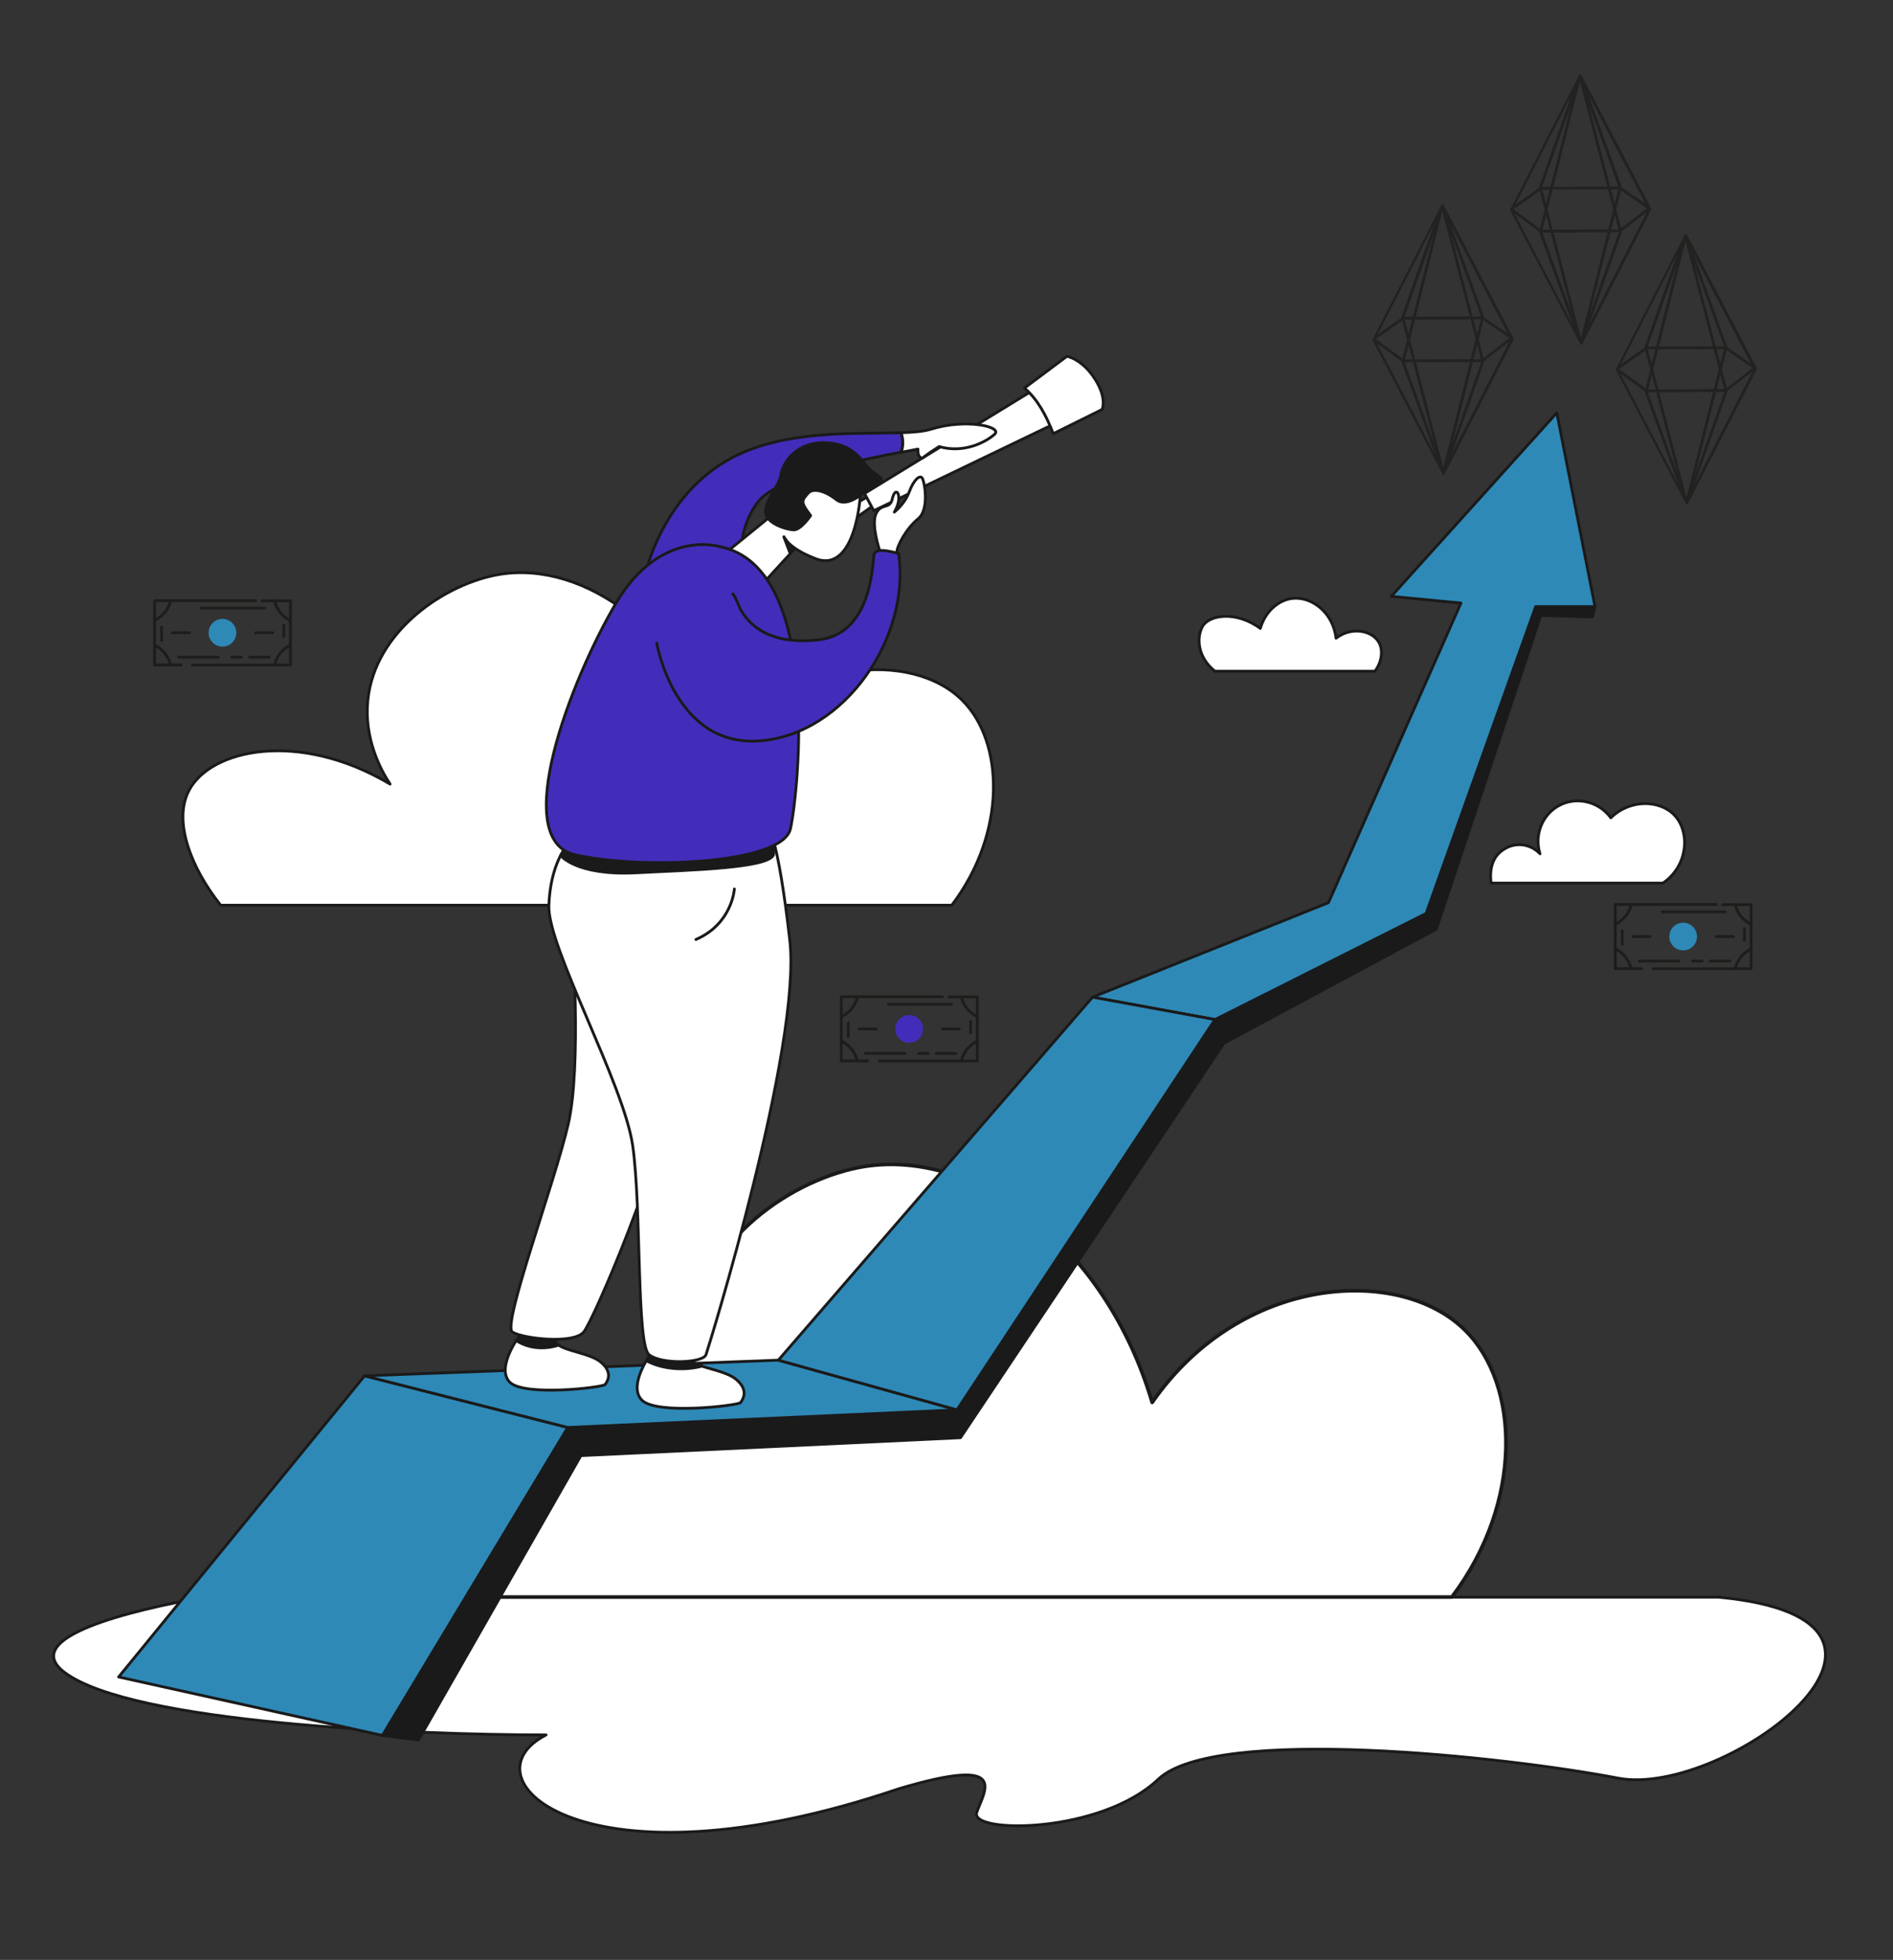
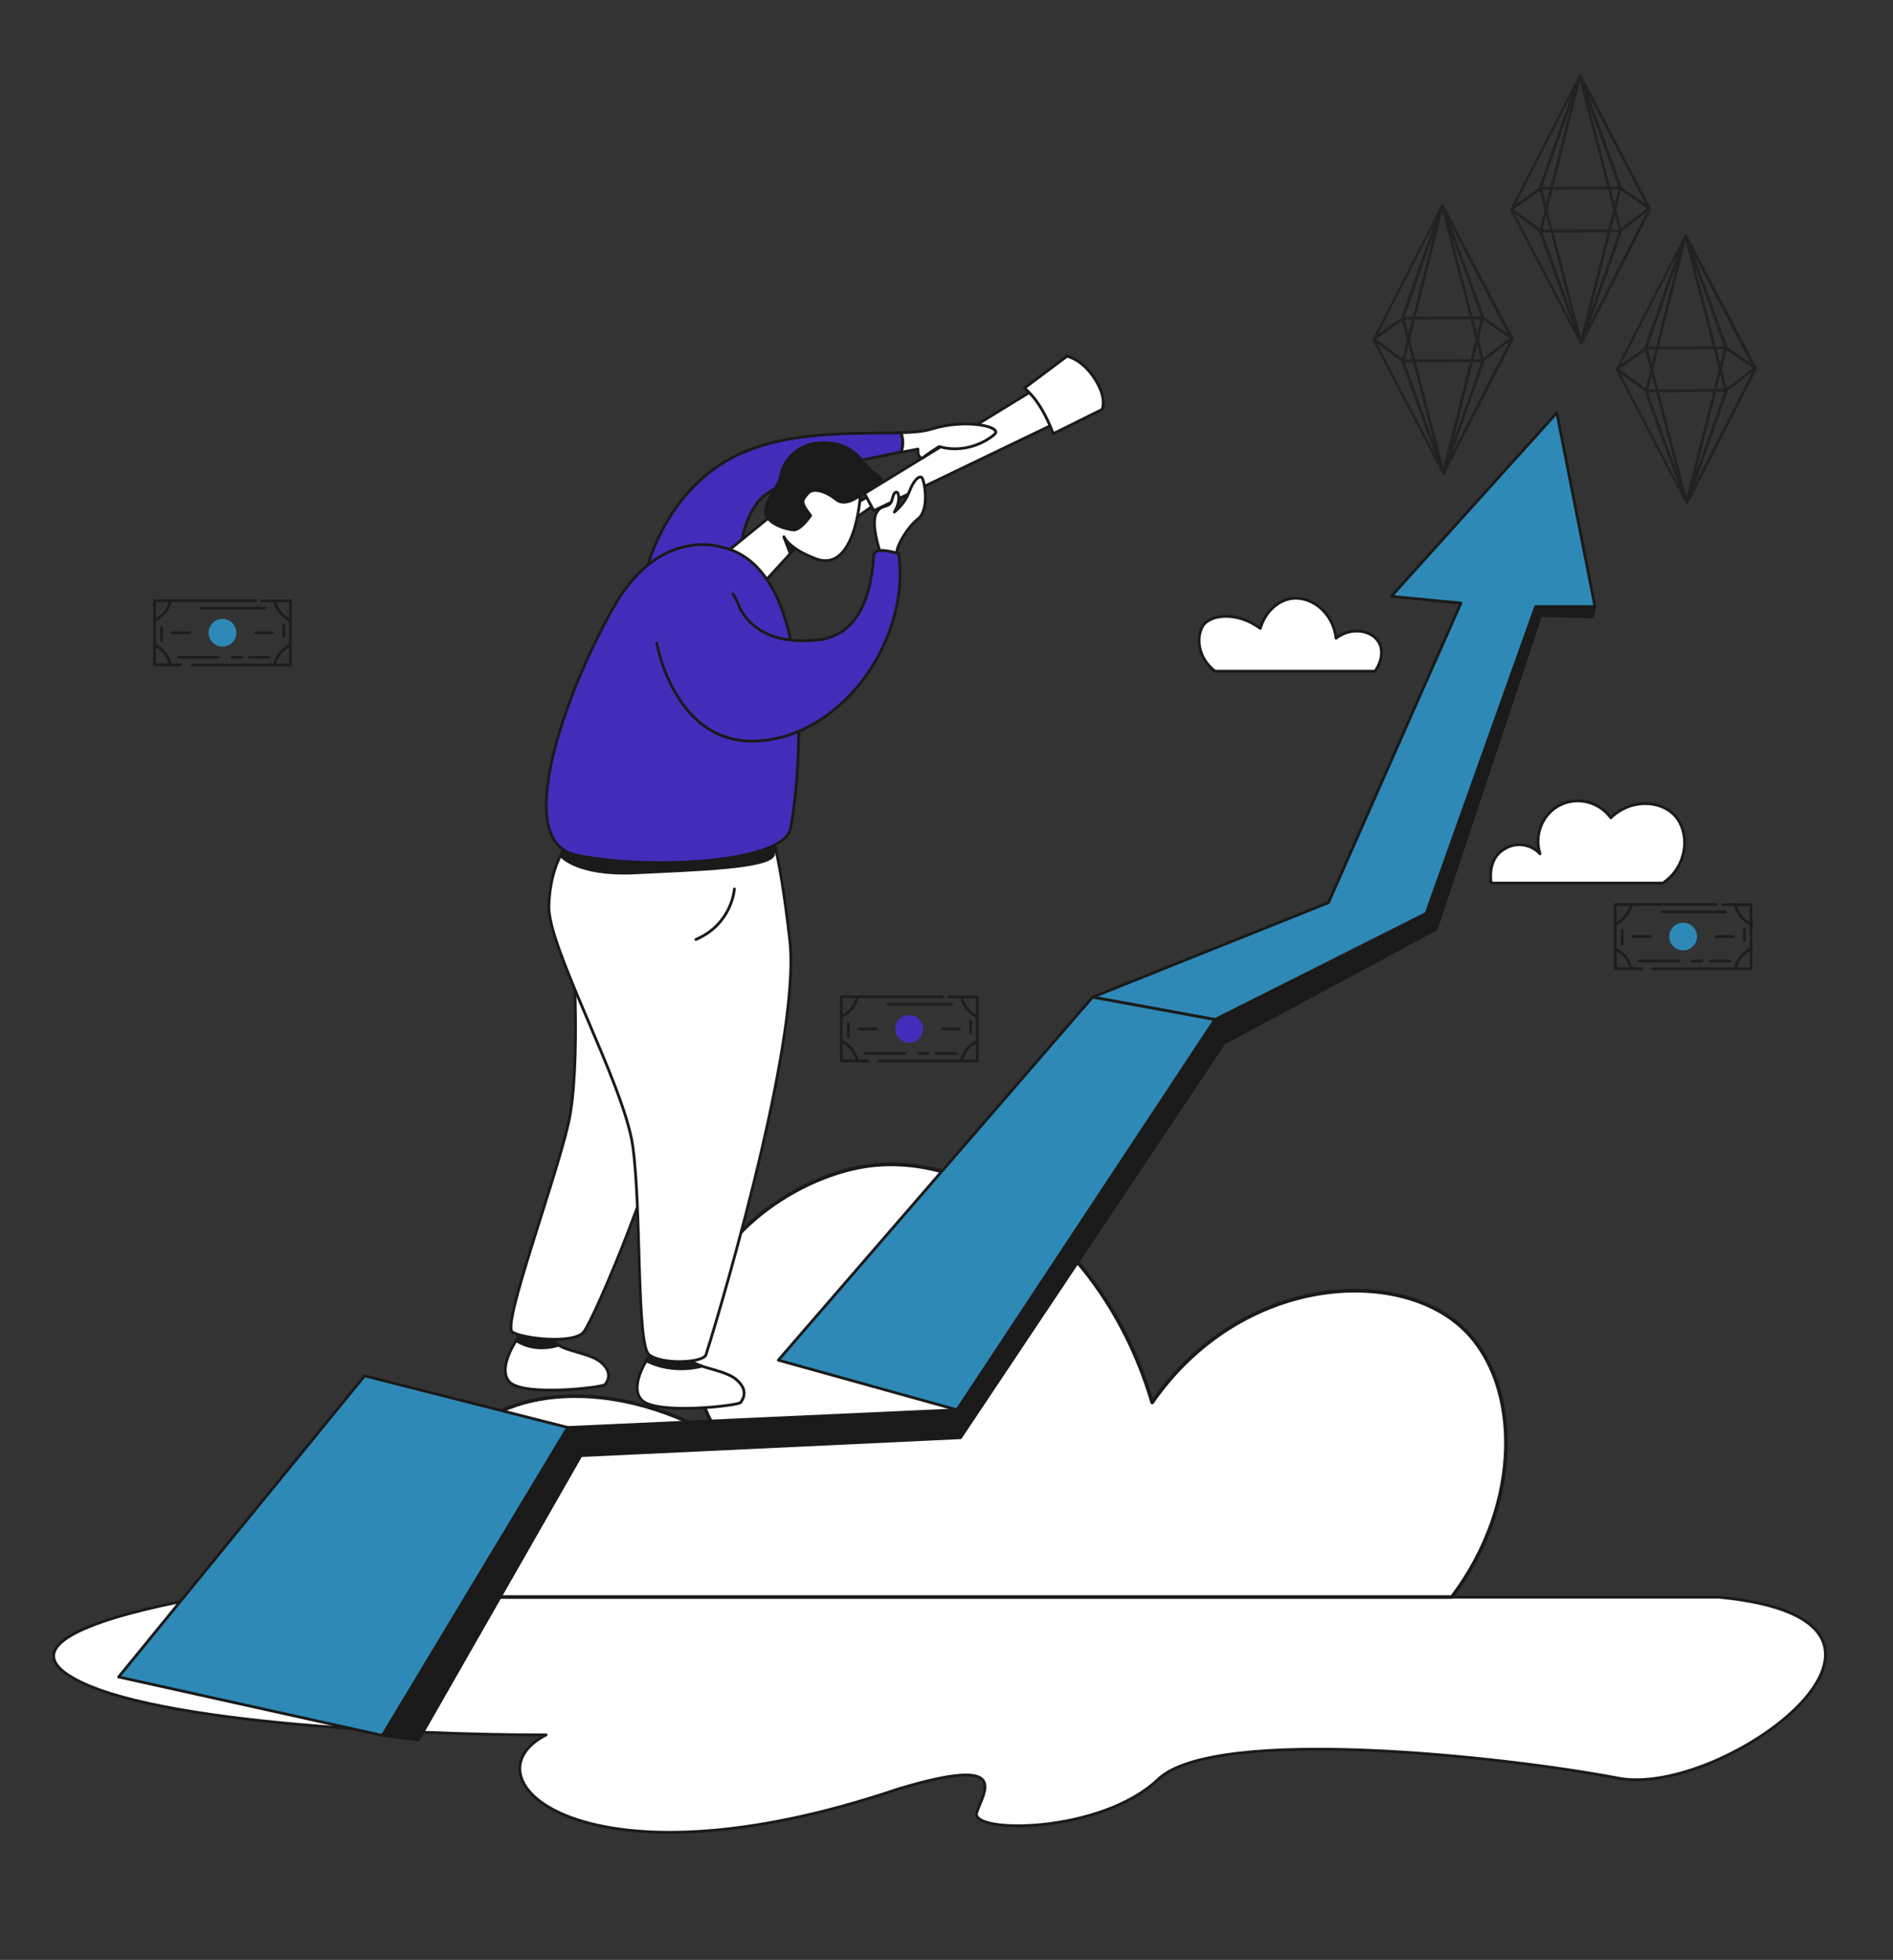
<svg xmlns="http://www.w3.org/2000/svg" version="1.1" id="Layer_1" x="0px" y="0px" viewBox="371 -304 1353 1400" style="enable-background:new 371 -304 1353 1400;" xml:space="preserve">
  <rect x="371" y="-304" width="1353" height="1400" fill="#333333" stroke="none" />
  <style type="text/css">
	.st0{fill:#FFFFFF;stroke:#1A1A1A;stroke-width:2;stroke-linecap:round;stroke-linejoin:round;stroke-miterlimit:10;}
	.st1{fill:#FFFFFF;stroke:#1A1A1A;stroke-width:2.601;stroke-linecap:round;stroke-linejoin:round;stroke-miterlimit:10;}
	.st2{fill:#2E89B7;stroke:#1A1A1A;stroke-width:2;stroke-linecap:round;stroke-linejoin:round;stroke-miterlimit:10;}
	.st3{fill:#1A1A1A;stroke:#1A1A1A;stroke-width:2;stroke-linecap:round;stroke-linejoin:round;stroke-miterlimit:10;}
	.st4{fill:#422DBA;stroke:#1A1A1A;stroke-width:2;stroke-linecap:round;stroke-linejoin:round;stroke-miterlimit:10;}
	.st5{display:none;}
	
		.st6{display:inline;fill:#FFFFFF;stroke:#1A1A1A;stroke-width:2;stroke-linecap:round;stroke-linejoin:round;stroke-miterlimit:10;}
	.st7{display:inline;}
	
		.st8{display:inline;fill:#1A1A1A;stroke:#1A1A1A;stroke-width:2;stroke-linecap:round;stroke-linejoin:round;stroke-miterlimit:10;}
	.st9{fill:#212A31;}
	.st10{fill:#2E89B7;}
	.st11{fill:#422DBA;}
	.st12{fill:#1D1D1B;}
	.st13{fill:#222221;}
</style>
  <g>
    <path class="st0" d="M1599.1,836.9H517.2c-52.6,9.4-133.4,28.7-100,53.8c48.2,36.1,247.5,44.6,344.1,44.6   c-61.1,31.3,28,114.4,252,38.5c80.7-24.1,61,1.6,55.8,16.9s88.7,15.3,129.7-23.7c40.9-38.9,249.3-16.1,328.8-0.8   C1603.3,980.7,1775,853.3,1599.1,836.9z" />
    <path class="st1" d="M729.1,836.8c226.5,0,453.1,0,679.6,0c51.4-68,48.4-152,9.6-190.4c-46.5-46.5-160.1-40.3-223.8,51.4   c-33.8-114.4-127.1-180.8-205.4-168.6c-50.7,8.1-116.7,52.2-123.2,117.1c-3.5,35.3,11.5,64.1,20.7,77.9   c-84.9-50.3-167-32.6-187,6.1C685,758.1,700.7,801.1,729.1,836.8z" />
    <g>
      <polygon class="st2" points="631.6,678.8 455.8,893.9 644.4,935.7 776.9,715.7   " />
      <polygon class="st3" points="1468.6,129.3 1456.4,163.4 1390.3,348.5 1239.4,424.3 1055,703.1 776.9,715.7 644.4,935.7     670.1,938.9 786.2,735.8 1057.5,723 1245.8,441.2 1397.6,359.7 1464.7,158.3 1472.2,135.6 1499.7,136.4 1509.2,136.7 1511,129.3       " />
      <polygon class="st2" points="1390.3,348.5 1456.4,163.4 1468.6,129.3 1511,129.3 1483.7,-9.1 1365.4,122 1415.2,126.8 1377,213     1320.5,340.8 1151.9,408.3 1239.4,424.3   " />
-       <polygon class="st2" points="1055,703.1 927.3,667.6 631.6,678.8 776.9,715.7   " />
      <polygon class="st2" points="1239.4,424.3 1151.9,408.3 927.3,667.6 1055,703.1   " />
    </g>
    <path class="st0" d="M1559.6,326.8c-40.9,0-81.9,0-122.8,0c0,0-2.6-13,5.3-21.1c0.9-0.9,7.3-7.2,16.8-6.2   c7.2,0.7,11.6,5.1,12.8,6.4c-4.5-14.1,2.2-29.4,15.3-35.3c12.2-5.6,27.2-1.6,35.3,9.6c13.9-13.6,35-12.8,45.4-2   C1579.2,290.2,1577.7,314.4,1559.6,326.8z" />
    <path class="st0" d="M1239.4,175.5c36.6,0,77.7,0,114.3,0c5-6.7,6.1-15.1,2.7-20.9c-4.9-8.2-19.2-11.3-30.5-2.7   c-2-18.3-17.5-30.2-31.6-28.4c-10.2,1.4-19.2,9.9-22.5,21.4c-17.4-12.8-36.4-9.7-41.2-1.6C1226.3,150.5,1226.3,165.1,1239.4,175.5z   " />
-     <path class="st0" d="M528.7,342.6c174.2,0,348.4,0,522.6,0c39.6-52.3,37.2-116.9,7.4-146.4c-35.7-35.7-123.1-31-172.1,39.6   c-26-88-97.7-139.1-157.9-129.6c-39,6.2-89.8,40.2-94.8,90c-2.7,27.2,8.9,49.3,15.9,59.9c-65.2-38.7-128.4-25.1-143.8,4.7   C494.8,282.1,506.9,315.2,528.7,342.6z" />
    <g>
      <polygon class="st0" points="995.1,48.5 979.9,57.3 981.7,66.7 997.9,55.2   " />
      <polygon class="st0" points="988.9,48.5 1137.7,-42.6 1154.8,-15.8 995.5,60.8   " />
      <path class="st0" d="M1103.2-26.8c9.3,7.9,15.6,19.5,20.6,32.6l34.9-17.3c0,0,3.9-7.8-5.2-21.9c-9.1-14.2-19.9-16.1-19.9-16.1    L1103.2-26.8z" />
      <path class="st4" d="M1014.9,5.1c-32,1.1-82.6-2.5-121.3,18.2C844,49.9,832.3,106,832.3,106l69.2-4.2c0,0-5.4-25.5,11.4-47.4    c14-18.1,74.6-30.2,102-35.4C1016.7,14.7,1016.6,9.7,1014.9,5.1z" />
      <path class="st0" d="M1036.7,2.5c-5.3,1.7-12.8,2.3-21.7,2.6c1.7,4.6,1.7,9.5,0.1,14c5.7-1.1,9.9-1.9,12-2.3    c-0.4,6.8,3.3,6.4,3.3,6.4s2.2-2.1,11.8-8.2c17.9,5.2,33.7-3.4,39.7-8.8C1087.8,0.7,1061.2-5.1,1036.7,2.5z" />
      <path class="st3" d="M770.3,656.9c-1.5-1.1-2.5-2.3-2.7-3.7c-1-7.8-24.6-4.1-24.6-4.1s-1.3,1.8-3.1,4.6    C749.1,659.5,760.2,660.1,770.3,656.9z" />
      <path class="st0" d="M800.4,669c-7.3-6.1-23.6-7.6-30.1-12.1c-10.1,3.2-21.1,2.6-30.4-3.3c-4.6,7.4-12,21.9-4.7,29.6    c10.1,10.6,66.8,3.9,68.3,1.8S809.5,676.6,800.4,669z" />
      <path class="st3" d="M872.7,671.8c-5.2-1.8-9.2-3.8-9.6-6.9c-1.1-8-25.4-4.3-25.4-4.3s-2.3,3-4.8,7.3    C844.5,674.1,859.8,675.2,872.7,671.8z" />
      <path class="st0" d="M897.1,681.3c-5.6-4.7-16.5-6.8-24.4-9.4c-13,3.4-28.2,2.2-39.8-3.9c-4.6,8.1-10.1,20.8-3.3,28    c10.4,11,69,4,70.7,1.9C901.9,695.7,906.5,689.1,897.1,681.3z" />
      <path class="st0" d="M779.9,361.7c0,0,7,94.7-2.7,137s-47.6,144-40,148.8s43.8,8.8,51,0s57.5-126,61.7-173    C854.1,427.5,779.9,361.7,779.9,361.7z" />
      <path class="st0" d="M776.1,300.2c0,0-11.8,13.1-12.8,42.7c-1.1,29.6,53.5,127,59.9,171.4c6.4,44.4,2.6,142.2,11.7,149.4    s38.6,6,40.7,0s68.5-220.6,59.9-296S920,286.9,920,286.9L776.1,300.2z" />
      <path class="st0" d="M895.9,331c0,0-1.5,24.9-27.5,36.1" />
      <path class="st3" d="M771.7,307.1c0,0,11.1,14.5,53.5,12.4s94.3-3.5,98.6-12.7c1.4-10.6,1.4-10.6,1.4-10.6l-3.8-5    c0,0-143.6,4.3-143.6,5.4S771.7,307.1,771.7,307.1z" />
      <path class="st0" d="M931.3,79.4c0,0,2.9,8,21.7,15.3c29.4,12.6,33.5-44.7,32.9-48.7c-0.5-4-4.8-15.3-28.4-16.3S922.7,64,922.7,64    s-36.9,30.2-38,30.8l29.7,20.1l24.8-27.1" />
      <path class="st3" d="M931.4,79.9l4,10.5l3.4-2.3C936.1,87.6,934.1,83.5,931.4,79.9z" />
      <path class="st3" d="M950.4,64.3c0,0-7,10.4-12.2,10.2s-19.9-4.6-20.1-13s10.2-19.1,11-26.1s9.6-24.1,32.3-23.1    s26.1,16.1,34.3,21.5s5.8,5.2,0,8.8s-18.5,17.1-27.1,10.2c-8.6-6.8-16.8-8.1-19.9-4.6C943.9,53.7,942.9,54.5,950.4,64.3z" />
      <path class="st0" d="M999.8,89.5c0,0-6.3-18.6-2.7-26.5s9.9-2.9,11.6-10.4c1.7-7.5,4.8-5.8,4.7-0.7s-3.2,9.9-3.2,9.9    s7.2-5.4,10.6-14.3c3.3-8.9,7.5-12.2,9.2-10.2s5.6,22.5-2.8,29.3S1012.1,86,1012,90.3C1011.9,94.5,999.8,89.5,999.8,89.5z" />
      <path class="st4" d="M885.9,86.6c0,0-42.8-13.9-74.9,40.7s-76,168.6-28.9,179.3c47.1,10.7,148.3,7,153.9-18.7    C941.6,262.2,959,101.4,885.9,86.6z" />
      <path class="st4" d="M840.4,155.4c0,0,12.8,74.7,73.9,69.8c61-4.8,107.6-74.4,99-133.8c-13.4-3.7-15.9-2.1-17.4,0    s0.5,57.3-40.1,61.7c-40.5,4.4-52-16.1-55.4-21.5c-4.6-11-5.6-11.4-5.6-11.4" />
    </g>
  </g>
  <g class="st5">
    <path class="st6" d="M925.8,198.1l604.1,317.7c39.3-25.1,73.9-56.1,87.5-113.2l-387.8-513.1L925.8,198.1z" />
    <g class="st7">
      <path class="st0" d="M1410.2,469.9c-7.8-2.1-17.9-4.2-27.7-3.9l-126.8,124c3.7-2.4,12.1-4.4,28.5,6.8    c15.8,10.7,19.3,21.5,19.3,29.2c0,6.1-2.3,10.1-2.4,10.4c0.5-0.3,1-0.6,1.5-1l107.5-80.2c-0.4,0.1-0.8,0.2-1.2,0.3    c0.4-0.1,0.8-0.2,1.2-0.3l47.9-35.7C1461.9,492.2,1432.9,476.4,1410.2,469.9z" />
      <path class="st0" d="M1407.4,441.5l-25,24.4c9.8-0.3,19.9,1.8,27.7,3.9c22.7,6.5,51.7,22.4,47.9,49.6l42.1-31.4    C1513.8,465.1,1446.9,409.4,1407.4,441.5z" />
      <path class="st0" d="M1301.2,636.4L1301.2,636.4L1301.2,636.4z" />
      <path class="st0" d="M1255.7,590l-0.4,0.4l-2,2C1253.4,592.3,1254.1,591.1,1255.7,590z" />
      <path class="st3" d="M1303.6,626c0,6.1-2.3,10.1-2.4,10.4l0,0c-14.9,8.1-58.8-26.9-47.9-44l0,0l2-2l0.4-0.4    c3.7-2.4,12.1-4.4,28.5,6.8C1300.1,607.5,1303.6,618.4,1303.6,626z" />
    </g>
    <path class="st6" d="M925.8,198.1c0,0,74.2,32.6,197.5-101.3c92.5-100.4,128.3-182.4,106.4-207.3   c-31.7-32.3-168.1,58.1-210.9,114.8C981.2,53.9,882.9,157.4,925.8,198.1z" />
    <path class="st8" d="M940.4,182.9c0,0,67,29.4,178.2-91.5c83.4-90.7,115.8-164.6,96-187.1C1186-124.8,1062.9-43.2,1024.2,8   C990.4,52.8,901.6,146.1,940.4,182.9z" />
    <path class="st8" d="M1609.3,428l-6.2,13.5c0,0-13.1-19.7-33.7-33.5c6-9,6-9,6-9C1587.9,405.6,1599,415.9,1609.3,428z" />
    <path class="st8" d="M1593.9,457.2l-8.4,11.7c0,0-13.1-19.7-33.7-33.5c6-9,6-9,6-9C1570.3,432.9,1583.5,445,1593.9,457.2z" />
    <path class="st8" d="M1570,485.2l-11.7,8.9c-0.8,3.1-14.8-12.9-33.7-33.5c6-9,6-9,6-9C1540.7,461.9,1556.9,477.4,1570,485.2z" />
    <path class="st6" d="M818.6,64.3c-1.3,4-0.4,7.9,1.8,8.6l43,13.6c2.3,0.7,5.2-2,6.4-6c1.3-4,0.4-7.9-1.8-8.6l-43-13.6   C822.7,57.6,819.9,60.3,818.6,64.3z" />
    <path class="st6" d="M882.7-63.5c-2.7,3.3-3.3,7.1-1.4,8.6l35,28.4c1.9,1.5,5.5,0.1,8.2-3.2s3.3-7.1,1.4-8.6l-35-28.4   C889-68.2,885.4-66.8,882.7-63.5z" />
    <path class="st6" d="M966.4-162.8c-3.4,2.5-5,6-3.6,8l26.5,36.5c1.4,1.9,5.3,1.5,8.7-1s5-6,3.6-8l-26.5-36.5   C973.7-165.7,969.8-165.3,966.4-162.8z" />
    <path class="st6" d="M1082.3-200.3c-4.2,0.5-7.3,2.8-7.1,5.2l5.3,44.8c0.3,2.4,3.9,3.9,8.1,3.4s7.3-2.8,7.1-5.2l-5.3-44.8   C1090.1-199.3,1086.5-200.8,1082.3-200.3z" />
    <path class="st6" d="M1006.4,117.2c0,0-53-82.7-12.8-128.4S1097.9-16,1126,4S1053.8,141.3,1006.4,117.2z" />
  </g>
  <g class="st5">
    <g class="st7">
      <g>
        <path class="st9" d="M1587.1,658.6c-1.5,0-2.7-1.2-2.7-2.7v-29.7c0-1.5,1.2-2.7,2.7-2.7s2.7,1.2,2.7,2.7v29.7     C1589.8,657.4,1588.6,658.6,1587.1,658.6z" />
      </g>
      <g>
        <path class="st9" d="M1587.1,841.7c-1.5,0-2.7-1.2-2.7-2.7v-29.7c0-1.5,1.2-2.7,2.7-2.7s2.7,1.2,2.7,2.7V839     C1589.8,840.5,1588.6,841.7,1587.1,841.7z" />
      </g>
      <g>
        <path class="st9" d="M1601.4,812.1h-28.6c-1.5,0-2.7-1.2-2.7-2.7V655.9c0-1.5,1.2-2.7,2.7-2.7h28.6c1.5,0,2.7,1.2,2.7,2.7v153.5     C1604.1,810.9,1602.9,812.1,1601.4,812.1z M1575.5,806.6h23.1v-148h-23.1V806.6z" />
      </g>
    </g>
    <g class="st7">
      <g>
        <path class="st9" d="M1147.2,663.1c-1.5,0-2.7-1.2-2.7-2.7v-29.7c0-1.5,1.2-2.7,2.7-2.7c1.5,0,2.7,1.2,2.7,2.7v29.7     C1149.9,661.9,1148.7,663.1,1147.2,663.1z" />
      </g>
      <g>
        <path class="st9" d="M1147.2,841.5c-1.5,0-2.7-1.2-2.7-2.7v-29.7c0-1.5,1.2-2.7,2.7-2.7c1.5,0,2.7,1.2,2.7,2.7v29.7     C1149.9,840.3,1148.7,841.5,1147.2,841.5z" />
      </g>
      <g>
        <rect x="1132.9" y="660.5" class="st10" width="28.6" height="148.6" />
      </g>
    </g>
    <g class="st7">
      <g>
        <path class="st9" d="M1210,640.8c-1.5,0-2.7-1.2-2.7-2.7v-29.7c0-1.5,1.2-2.7,2.7-2.7s2.7,1.2,2.7,2.7v29.7     C1212.7,639.6,1211.5,640.8,1210,640.8z" />
      </g>
      <g>
        <path class="st9" d="M1210,839.1c-1.5,0-2.7-1.2-2.7-2.7v-124c0-1.5,1.2-2.7,2.7-2.7s2.7,1.2,2.7,2.7v124     C1212.7,837.9,1211.5,839.1,1210,839.1z" />
      </g>
      <g>
        <path class="st9" d="M1224.3,715h-28.6c-1.5,0-2.7-1.2-2.7-2.7v-74.2c0-1.5,1.2-2.7,2.7-2.7h28.6c1.5,0,2.7,1.2,2.7,2.7v74.2     C1227,713.8,1225.8,715,1224.3,715z M1198.5,709.6h23.1v-68.8h-23.1V709.6z" />
      </g>
    </g>
    <g class="st7">
      <g>
        <path class="st9" d="M1272.9,544.7c-1.5,0-2.7-1.2-2.7-2.7v-29.7c0-1.5,1.2-2.7,2.7-2.7c1.5,0,2.7,1.2,2.7,2.7v29.7     C1275.6,543.5,1274.4,544.7,1272.9,544.7z" />
      </g>
      <g>
        <path class="st9" d="M1272.9,838.1c-1.5,0-2.7-1.2-2.7-2.7V702.3c0-1.5,1.2-2.7,2.7-2.7c1.5,0,2.7,1.2,2.7,2.7v133.1     C1275.6,836.9,1274.4,838.1,1272.9,838.1z" />
      </g>
      <g>
        <rect x="1258.6" y="541.9" class="st11" width="28.6" height="160.3" />
      </g>
    </g>
    <g class="st7">
      <g>
        <path class="st9" d="M1335.7,529.9c-1.5,0-2.7-1.2-2.7-2.7v-29.9c0-1.5,1.2-2.7,2.7-2.7c1.5,0,2.7,1.2,2.7,2.7v29.9     C1338.4,528.6,1337.2,529.9,1335.7,529.9z" />
      </g>
      <g>
        <path class="st9" d="M1335.7,838c-1.5,0-2.7-1.2-2.7-2.7v-247c0-1.5,1.2-2.7,2.7-2.7c1.5,0,2.7,1.2,2.7,2.7v247     C1338.4,836.8,1337.2,838,1335.7,838z" />
      </g>
      <g>
        <path class="st9" d="M1350,591h-28.6c-1.5,0-2.7-1.2-2.7-2.7v-61.1c0-1.5,1.2-2.7,2.7-2.7h28.6c1.5,0,2.7,1.2,2.7,2.7v61.1     C1352.7,589.8,1351.5,591,1350,591z M1324.2,585.5h23.1v-55.7h-23.1V585.5z" />
      </g>
    </g>
    <g class="st7">
      <g>
        <path class="st9" d="M1398.5,548.9c-1.5,0-2.7-1.2-2.7-2.7v-29.7c0-1.5,1.2-2.7,2.7-2.7c1.5,0,2.7,1.2,2.7,2.7v29.7     C1401.3,547.7,1400.1,548.9,1398.5,548.9z" />
      </g>
      <g>
        <path class="st9" d="M1398.5,836.9c-1.5,0-2.7-1.2-2.7-2.7V687.4c0-1.5,1.2-2.7,2.7-2.7c1.5,0,2.7,1.2,2.7,2.7v146.7     C1401.3,835.7,1400.1,836.9,1398.5,836.9z" />
      </g>
      <g>
        <rect x="1384.3" y="546.2" class="st10" width="28.6" height="141.2" />
      </g>
    </g>
    <g class="st7">
      <g>
        <path class="st9" d="M1461.4,615.9c-1.5,0-2.7-1.2-2.7-2.7v-29.7c0-1.5,1.2-2.7,2.7-2.7c1.5,0,2.7,1.2,2.7,2.7v29.7     C1464.1,614.7,1462.9,615.9,1461.4,615.9z" />
      </g>
      <g>
        <path class="st9" d="M1461.4,835.7c-1.5,0-2.7-1.2-2.7-2.7V726.6c0-1.5,1.2-2.7,2.7-2.7c1.5,0,2.7,1.2,2.7,2.7V833     C1464.1,834.5,1462.9,835.7,1461.4,835.7z" />
      </g>
      <g>
        <path class="st9" d="M1475.7,729.3h-28.6c-1.5,0-2.7-1.2-2.7-2.7V613.2c0-1.5,1.2-2.7,2.7-2.7h28.6c1.5,0,2.7,1.2,2.7,2.7v113.4     C1478.4,728.1,1477.2,729.3,1475.7,729.3z M1449.8,723.9h23.1V615.9h-23.1V723.9z" />
      </g>
    </g>
    <g class="st7">
      <g>
        <path class="st9" d="M1524.2,647.6c-1.5,0-2.7-1.2-2.7-2.7v-29.7c0-1.5,1.2-2.7,2.7-2.7c1.5,0,2.7,1.2,2.7,2.7v29.7     C1527,646.4,1525.8,647.6,1524.2,647.6z" />
      </g>
      <g>
        <path class="st9" d="M1524.2,835.1c-1.5,0-2.7-1.2-2.7-2.7v-78.5c0-1.5,1.2-2.7,2.7-2.7c1.5,0,2.7,1.2,2.7,2.7v78.5     C1527,833.9,1525.8,835.1,1524.2,835.1z" />
      </g>
      <g>
        <rect x="1509.9" y="644.9" class="st11" width="28.6" height="109" />
      </g>
    </g>
  </g>
  <g>
    <g>
      <path class="st12" d="M1069.5,454.9h-70.1c-0.6,0-1-0.5-1-1c0-0.6,0.5-1,1-1h69.1v-43.8h-19.3c-0.6,0-1-0.5-1-1c0-0.6,0.5-1,1-1    h20.3c0.6,0,1,0.5,1,1v45.9C1070.5,454.5,1070,454.9,1069.5,454.9z" />
    </g>
    <g>
      <path class="st12" d="M991.1,454.9h-18.8c-0.6,0-1-0.5-1-1v-45.9c0-0.6,0.5-1,1-1h72.2c0.6,0,1,0.5,1,1c0,0.6-0.5,1-1,1h-71.2    v43.8h17.8c0.6,0,1,0.5,1,1C992.1,454.5,991.7,454.9,991.1,454.9z" />
    </g>
    <g>
      <path class="st12" d="M1058.1,454.9c-0.1,0-0.2,0-0.2,0c-0.6-0.1-0.9-0.7-0.8-1.2c1.5-6.5,5.8-11.9,11.9-14.9    c0.5-0.2,1.1,0,1.4,0.5c0.2,0.5,0,1.1-0.5,1.4c-5.6,2.7-9.5,7.6-10.8,13.5C1059,454.6,1058.5,454.9,1058.1,454.9z" />
    </g>
    <g>
      <path class="st12" d="M983.7,454.9c-0.5,0-0.9-0.3-1-0.8c-1.3-5.9-5.3-10.8-10.8-13.5c-0.5-0.2-0.7-0.9-0.5-1.4    c0.2-0.5,0.9-0.7,1.4-0.5c6.1,3,10.5,8.4,11.9,14.9c0.1,0.6-0.2,1.1-0.8,1.2C983.8,454.9,983.7,454.9,983.7,454.9z" />
    </g>
    <g>
      <path class="st12" d="M1069.5,423.3c-0.2,0-0.3,0-0.4-0.1c-6.3-3.1-10.6-8.4-11.9-14.9c-0.1-0.6,0.2-1.1,0.8-1.2    c0.6-0.1,1.1,0.2,1.2,0.8c1.2,5.9,5.1,10.7,10.8,13.4c0.5,0.2,0.7,0.9,0.5,1.4C1070.2,423,1069.8,423.3,1069.5,423.3z" />
    </g>
    <g>
      <path class="st12" d="M972.3,423.3c-0.4,0-0.7-0.2-0.9-0.6c-0.2-0.5,0-1.1,0.5-1.4c5.7-2.8,9.7-7.7,10.9-13.5    c0.1-0.6,0.7-0.9,1.2-0.8c0.6,0.1,0.9,0.7,0.8,1.2c-1.3,6.4-5.7,11.8-12,14.9C972.6,423.2,972.4,423.3,972.3,423.3z" />
    </g>
    <g>
      <g>
        <path class="st12" d="M997.2,432H985c-0.6,0-1-0.5-1-1c0-0.6,0.5-1,1-1h12.2c0.6,0,1,0.5,1,1C998.3,431.6,997.8,432,997.2,432z" />
      </g>
      <g>
        <path class="st12" d="M1056.7,432h-12.2c-0.6,0-1-0.5-1-1c0-0.6,0.5-1,1-1h12.2c0.6,0,1,0.5,1,1     C1057.8,431.6,1057.3,432,1056.7,432z" />
      </g>
    </g>
    <g>
      <circle class="st11" cx="1020.8" cy="431" r="9.9" />
    </g>
    <g>
      <path class="st12" d="M1017.8,449.5h-28.3c-0.6,0-1-0.5-1-1c0-0.6,0.5-1,1-1h28.3c0.6,0,1,0.5,1,1    C1018.8,449,1018.4,449.5,1017.8,449.5z" />
    </g>
    <g>
      <path class="st12" d="M1051.1,414.4h-45.2c-0.6,0-1-0.5-1-1c0-0.6,0.5-1,1-1h45.2c0.6,0,1,0.5,1,1    C1052.1,413.9,1051.6,414.4,1051.1,414.4z" />
    </g>
    <g>
      <path class="st12" d="M1064.7,434.8c-0.6,0-1-0.5-1-1v-8.2c0-0.6,0.5-1,1-1s1,0.5,1,1v8.2C1065.7,434.3,1065.2,434.8,1064.7,434.8    z" />
    </g>
    <g>
      <path class="st12" d="M977.3,437.5c-0.6,0-1-0.5-1-1v-9.6c0-0.6,0.5-1,1-1c0.6,0,1,0.5,1,1v9.6    C978.4,437.1,977.9,437.5,977.3,437.5z" />
    </g>
    <g>
      <path class="st12" d="M1034.4,449.5h-6.9c-0.6,0-1-0.5-1-1c0-0.6,0.5-1,1-1h6.9c0.6,0,1,0.5,1,1    C1035.4,449,1035,449.5,1034.4,449.5z" />
    </g>
    <g>
      <path class="st12" d="M1054.2,449.5h-14c-0.6,0-1-0.5-1-1c0-0.6,0.5-1,1-1h14c0.6,0,1,0.5,1,1    C1055.2,449,1054.8,449.5,1054.2,449.5z" />
    </g>
  </g>
  <g>
    <g>
      <path class="st12" d="M1622.6,389h-70.1c-0.6,0-1-0.5-1-1s0.5-1,1-1h69.1v-43.8h-19.3c-0.6,0-1-0.5-1-1c0-0.6,0.5-1,1-1h20.3    c0.6,0,1,0.5,1,1v45.9C1623.7,388.5,1623.2,389,1622.6,389z" />
    </g>
    <g>
      <path class="st12" d="M1544.3,389h-18.8c-0.6,0-1-0.5-1-1v-45.9c0-0.6,0.5-1,1-1h72.2c0.6,0,1,0.5,1,1c0,0.6-0.5,1-1,1h-71.2v43.8    h17.8c0.6,0,1,0.5,1,1S1544.8,389,1544.3,389z" />
    </g>
    <g>
      <path class="st12" d="M1611.2,389c-0.1,0-0.2,0-0.2,0c-0.6-0.1-0.9-0.7-0.8-1.2c1.5-6.5,5.8-11.9,11.9-14.9c0.5-0.2,1.1,0,1.4,0.5    c0.2,0.5,0,1.1-0.5,1.4c-5.6,2.7-9.5,7.6-10.8,13.5C1612.1,388.6,1611.7,389,1611.2,389z" />
    </g>
    <g>
      <path class="st12" d="M1536.8,389c-0.5,0-0.9-0.3-1-0.8c-1.3-5.9-5.3-10.8-10.8-13.5c-0.5-0.2-0.7-0.9-0.5-1.4    c0.2-0.5,0.9-0.7,1.4-0.5c6.1,3,10.5,8.4,11.9,14.9c0.1,0.6-0.2,1.1-0.8,1.2C1537,388.9,1536.9,389,1536.8,389z" />
    </g>
    <g>
      <path class="st12" d="M1622.6,357.3c-0.2,0-0.3,0-0.4-0.1c-6.3-3.1-10.6-8.4-11.9-14.9c-0.1-0.6,0.2-1.1,0.8-1.2    c0.6-0.1,1.1,0.2,1.2,0.8c1.2,5.9,5.1,10.7,10.8,13.4c0.5,0.2,0.7,0.9,0.5,1.4C1623.4,357,1623,357.3,1622.6,357.3z" />
    </g>
    <g>
      <path class="st12" d="M1525.4,357.3c-0.4,0-0.7-0.2-0.9-0.6c-0.2-0.5,0-1.1,0.5-1.4c5.7-2.8,9.7-7.7,10.9-13.5    c0.1-0.6,0.7-0.9,1.2-0.8c0.6,0.1,0.9,0.7,0.8,1.2c-1.3,6.4-5.7,11.8-12,14.9C1525.7,357.2,1525.6,357.3,1525.4,357.3z" />
    </g>
    <g>
      <g>
        <path class="st12" d="M1550.4,366h-12.2c-0.6,0-1-0.5-1-1c0-0.6,0.5-1,1-1h12.2c0.6,0,1,0.5,1,1     C1551.4,365.6,1551,366,1550.4,366z" />
      </g>
      <g>
        <path class="st12" d="M1609.9,366h-12.2c-0.6,0-1-0.5-1-1c0-0.6,0.5-1,1-1h12.2c0.6,0,1,0.5,1,1     C1610.9,365.6,1610.5,366,1609.9,366z" />
      </g>
    </g>
    <g>
      <circle class="st10" cx="1574" cy="365" r="9.9" />
    </g>
    <g>
      <path class="st12" d="M1571,383.5h-28.3c-0.6,0-1-0.5-1-1c0-0.6,0.5-1,1-1h28.3c0.6,0,1,0.5,1,1C1572,383,1571.5,383.5,1571,383.5    z" />
    </g>
    <g>
      <path class="st12" d="M1604.2,348.4H1559c-0.6,0-1-0.5-1-1c0-0.6,0.5-1,1-1h45.2c0.6,0,1,0.5,1,1    C1605.2,347.9,1604.8,348.4,1604.2,348.4z" />
    </g>
    <g>
      <path class="st12" d="M1617.8,368.8c-0.6,0-1-0.5-1-1v-8.2c0-0.6,0.5-1,1-1s1,0.5,1,1v8.2C1618.9,368.3,1618.4,368.8,1617.8,368.8    z" />
    </g>
    <g>
      <path class="st12" d="M1530.5,371.5c-0.6,0-1-0.5-1-1v-9.6c0-0.6,0.5-1,1-1c0.6,0,1,0.5,1,1v9.6    C1531.5,371.1,1531.1,371.5,1530.5,371.5z" />
    </g>
    <g>
      <path class="st12" d="M1587.6,383.5h-6.9c-0.6,0-1-0.5-1-1c0-0.6,0.5-1,1-1h6.9c0.6,0,1,0.5,1,1    C1588.6,383,1588.1,383.5,1587.6,383.5z" />
    </g>
    <g>
      <path class="st12" d="M1607.4,383.5h-14c-0.6,0-1-0.5-1-1c0-0.6,0.5-1,1-1h14c0.6,0,1,0.5,1,1    C1608.4,383,1607.9,383.5,1607.4,383.5z" />
    </g>
  </g>
  <g>
    <g>
      <path class="st12" d="M578.6,172h-70.1c-0.6,0-1-0.5-1-1s0.5-1,1-1h69.1v-43.8h-19.3c-0.6,0-1-0.5-1-1c0-0.6,0.5-1,1-1h20.3    c0.6,0,1,0.5,1,1v45.9C579.7,171.5,579.2,172,578.6,172z" />
    </g>
    <g>
      <path class="st12" d="M500.3,172h-18.8c-0.6,0-1-0.5-1-1v-45.9c0-0.6,0.5-1,1-1h72.2c0.6,0,1,0.5,1,1c0,0.6-0.5,1-1,1h-71.2v43.8    h17.8c0.6,0,1,0.5,1,1S500.8,172,500.3,172z" />
    </g>
    <g>
      <path class="st12" d="M567.2,172c-0.1,0-0.2,0-0.2,0c-0.6-0.1-0.9-0.7-0.8-1.2c1.5-6.5,5.8-11.9,11.9-14.9c0.5-0.2,1.1,0,1.4,0.5    c0.2,0.5,0,1.1-0.5,1.4c-5.6,2.7-9.5,7.6-10.8,13.5C568.1,171.6,567.7,172,567.2,172z" />
    </g>
    <g>
      <path class="st12" d="M492.8,172c-0.5,0-0.9-0.3-1-0.8c-1.3-5.9-5.3-10.8-10.8-13.5c-0.5-0.2-0.7-0.9-0.5-1.4    c0.2-0.5,0.9-0.7,1.4-0.5c6.1,3,10.5,8.4,11.9,14.9c0.1,0.6-0.2,1.1-0.8,1.2C493,171.9,492.9,172,492.8,172z" />
    </g>
    <g>
      <path class="st12" d="M578.6,140.3c-0.2,0-0.3,0-0.4-0.1c-6.3-3.1-10.6-8.4-11.9-14.9c-0.1-0.6,0.2-1.1,0.8-1.2    c0.6-0.1,1.1,0.2,1.2,0.8c1.2,5.9,5.1,10.7,10.8,13.4c0.5,0.2,0.7,0.9,0.5,1.4C579.4,140,579,140.3,578.6,140.3z" />
    </g>
    <g>
      <path class="st12" d="M481.4,140.3c-0.4,0-0.7-0.2-0.9-0.6c-0.2-0.5,0-1.1,0.5-1.4c5.7-2.8,9.7-7.7,10.9-13.5    c0.1-0.6,0.7-0.9,1.2-0.8c0.6,0.1,0.9,0.7,0.8,1.2c-1.3,6.4-5.7,11.8-12,14.9C481.7,140.2,481.6,140.3,481.4,140.3z" />
    </g>
    <g>
      <g>
        <path class="st12" d="M506.4,149h-12.2c-0.6,0-1-0.5-1-1c0-0.6,0.5-1,1-1h12.2c0.6,0,1,0.5,1,1C507.4,148.6,507,149,506.4,149z" />
      </g>
      <g>
        <path class="st12" d="M565.9,149h-12.2c-0.6,0-1-0.5-1-1c0-0.6,0.5-1,1-1h12.2c0.6,0,1,0.5,1,1C566.9,148.6,566.5,149,565.9,149z     " />
      </g>
    </g>
    <g>
      <circle class="st10" cx="530" cy="148" r="9.9" />
    </g>
    <g>
      <path class="st12" d="M527,166.5h-28.3c-0.6,0-1-0.5-1-1c0-0.6,0.5-1,1-1H527c0.6,0,1,0.5,1,1C528,166,527.5,166.5,527,166.5z" />
    </g>
    <g>
      <path class="st12" d="M560.2,131.4H515c-0.6,0-1-0.5-1-1c0-0.6,0.5-1,1-1h45.2c0.6,0,1,0.5,1,1    C561.2,130.9,560.8,131.4,560.2,131.4z" />
    </g>
    <g>
      <path class="st12" d="M573.8,151.8c-0.6,0-1-0.5-1-1v-8.2c0-0.6,0.5-1,1-1c0.6,0,1,0.5,1,1v8.2    C574.9,151.3,574.4,151.8,573.8,151.8z" />
    </g>
    <g>
      <path class="st12" d="M486.5,154.5c-0.6,0-1-0.5-1-1v-9.6c0-0.6,0.5-1,1-1c0.6,0,1,0.5,1,1v9.6    C487.5,154.1,487.1,154.5,486.5,154.5z" />
    </g>
    <g>
      <path class="st12" d="M543.6,166.5h-6.9c-0.6,0-1-0.5-1-1c0-0.6,0.5-1,1-1h6.9c0.6,0,1,0.5,1,1C544.6,166,544.1,166.5,543.6,166.5    z" />
    </g>
    <g>
      <path class="st12" d="M563.4,166.5h-14c-0.6,0-1-0.5-1-1c0-0.6,0.5-1,1-1h14c0.6,0,1,0.5,1,1C564.4,166,563.9,166.5,563.4,166.5z" />
    </g>
  </g>
  <g>
    <path class="st13" d="M1551-154.1l-49.1,95.8c0,0,0,0,0,0c0,0,0,0,0,0.1c0,0,0,0,0,0.1c0,0-0.1,0.1-0.1,0.1c0,0,0,0-0.1,0.1   c0,0,0,0,0,0c0,0-0.1,0.1-0.1,0.1c0,0,0,0-0.1,0c0,0,0,0,0,0c-0.1,0-0.2,0-0.3,0c0,0,0,0,0,0c0,0,0,0,0,0c0,0,0,0,0,0c0,0,0,0,0,0   c0,0,0,0,0,0c0,0,0,0,0,0c-0.1,0-0.2,0-0.3,0c0,0,0,0,0,0c0,0,0,0-0.1,0c0,0-0.1,0-0.1-0.1c0,0,0,0,0,0c0,0,0,0-0.1-0.1   c0,0-0.1-0.1-0.1-0.1c0,0,0,0,0-0.1c0,0,0,0,0-0.1c0,0,0,0,0,0l-50-95.4c-0.1-0.2-0.1-0.4-0.1-0.7c0-0.1,0-0.2,0-0.2   c0-0.3,0.1-0.6,0.4-0.7l0.2-0.1l48.7-94.9c0,0,0,0,0,0c0,0,0,0,0-0.1c0,0,0,0,0-0.1c0,0,0.1-0.1,0.1-0.1c0,0,0,0,0.1-0.1   c0,0,0,0,0,0c0,0,0.1-0.1,0.1-0.1c0,0,0,0,0.1,0c0,0,0,0,0,0c0.1,0,0.2,0,0.3,0c0,0,0,0,0,0c0,0,0,0,0,0c0,0,0,0,0,0c0,0,0,0,0,0   c0.1,0,0.2,0,0.3,0c0,0,0.1,0,0.1,0c0.1,0,0.1,0,0.2,0.1c0,0,0,0,0,0c0,0,0,0,0.1,0.1c0,0,0.1,0.1,0.1,0.1c0,0,0,0,0,0.1   c0,0,0,0,0,0.1c0,0,0,0,0,0l49.4,94.3c0.2,0.2,0.4,0.4,0.4,0.7c0,0,0,0,0,0l0.2,0.3C1551.1-154.7,1551.1-154.4,1551-154.1z    M1477-154.2l3.7,14.3l39.8-0.2l3.6-14.4l-3.7-14.3l-39.8,0.2L1477-154.2z M1478.7-168.6l-5.5,0l2.8,10.6L1478.7-168.6z    M1527.9-170.6l-21.8-60.1l15.7,60.2L1527.9-170.6z M1522.3-168.8l2.8,10.6l2.7-10.6L1522.3-168.8z M1481.1-170.4l38.8-0.2   l-19.7-75.6L1481.1-170.4z M1522.5-140l5.5,0l-2.8-10.6L1522.5-140z M1481.3-138l19.7,75.6l19.1-75.8L1481.3-138z M1476.1-150.5   l-2.7,10.6l5.5,0L1476.1-150.5z M1473.3-138l21.8,60.1l-15.7-60.2L1473.3-138z M1506.8-77.9l21.3-60.3l-6.1,0L1506.8-77.9z    M1548.3-155.2l-18.8-12.9l-3.4,13.7l3.5,13.6L1548.3-155.2z M1547.2-158.3l-41.4-79.1l24.2,66.8c0.1,0.2,0.1,0.3,0,0.5   L1547.2-158.3z M1494.4-230.7l-21.3,60.3l6.1,0L1494.4-230.7z M1452.6-154.5l19.1,14l3.4-13.6l-3.6-13.6L1452.6-154.5z    M1453.3-151.7l42.1,80.5l-24.2-66.8c-0.1-0.2-0.1-0.3,0-0.5L1453.3-151.7z M1506.5-71.3l41.8-81.6l-18.1,14c0,0.2,0,0.4,0,0.5   L1506.5-71.3z M1454-157.7l17.1-12c0-0.2,0-0.3,0-0.5l23.6-67.1L1454-157.7z" />
    <path class="st13" d="M1551-154.1l-49.1,95.8c0,0,0,0,0,0c0,0,0,0,0,0.1c0,0,0,0,0,0.1c0,0-0.1,0.1-0.1,0.1c0,0,0,0-0.1,0.1   c0,0,0,0,0,0c0,0-0.1,0.1-0.1,0.1c0,0,0,0-0.1,0c0,0,0,0,0,0c-0.1,0-0.2,0-0.3,0c0,0,0,0,0,0c0,0,0,0,0,0c0,0,0,0,0,0c0,0,0,0,0,0   c0,0,0,0,0,0c0,0,0,0,0,0c-0.1,0-0.2,0-0.3,0c0,0,0,0,0,0c0,0,0,0-0.1,0c0,0-0.1,0-0.1-0.1c0,0,0,0,0,0c0,0,0,0-0.1-0.1   c0,0-0.1-0.1-0.1-0.1c0,0,0,0,0-0.1c0,0,0,0,0-0.1c0,0,0,0,0,0l-50-95.4c-0.1-0.2-0.1-0.4-0.1-0.7c0-0.1,0-0.2,0-0.2   c0-0.3,0.1-0.6,0.4-0.7l0.2-0.1l48.7-94.9c0,0,0,0,0,0c0,0,0,0,0-0.1c0,0,0,0,0-0.1c0,0,0.1-0.1,0.1-0.1c0,0,0,0,0.1-0.1   c0,0,0,0,0,0c0,0,0.1-0.1,0.1-0.1c0,0,0,0,0.1,0c0,0,0,0,0,0c0.1,0,0.2,0,0.3,0c0,0,0,0,0,0c0,0,0,0,0,0c0,0,0,0,0,0c0,0,0,0,0,0   c0.1,0,0.2,0,0.3,0c0,0,0.1,0,0.1,0c0.1,0,0.1,0,0.2,0.1c0,0,0,0,0,0c0,0,0,0,0.1,0.1c0,0,0.1,0.1,0.1,0.1c0,0,0,0,0,0.1   c0,0,0,0,0,0.1c0,0,0,0,0,0l49.4,94.3c0.2,0.2,0.4,0.4,0.4,0.7c0,0,0,0,0,0l0.2,0.3C1551.1-154.7,1551.1-154.4,1551-154.1z    M1477-154.2l3.7,14.3l39.8-0.2l3.6-14.4l-3.7-14.3l-39.8,0.2L1477-154.2z M1478.7-168.6l-5.5,0l2.8,10.6L1478.7-168.6z    M1527.9-170.6l-21.8-60.1l15.7,60.2L1527.9-170.6z M1522.3-168.8l2.8,10.6l2.7-10.6L1522.3-168.8z M1481.1-170.4l38.8-0.2   l-19.7-75.6L1481.1-170.4z M1522.5-140l5.5,0l-2.8-10.6L1522.5-140z M1481.3-138l19.7,75.6l19.1-75.8L1481.3-138z M1476.1-150.5   l-2.7,10.6l5.5,0L1476.1-150.5z M1473.3-138l21.8,60.1l-15.7-60.2L1473.3-138z M1506.8-77.9l21.3-60.3l-6.1,0L1506.8-77.9z    M1548.3-155.2l-18.8-12.9l-3.4,13.7l3.5,13.6L1548.3-155.2z M1547.2-158.3l-41.4-79.1l24.2,66.8c0.1,0.2,0.1,0.3,0,0.5   L1547.2-158.3z M1494.4-230.7l-21.3,60.3l6.1,0L1494.4-230.7z M1452.6-154.5l19.1,14l3.4-13.6l-3.6-13.6L1452.6-154.5z    M1453.3-151.7l42.1,80.5l-24.2-66.8c-0.1-0.2-0.1-0.3,0-0.5L1453.3-151.7z M1506.5-71.3l41.8-81.6l-18.1,14c0,0.2,0,0.4,0,0.5   L1506.5-71.3z M1454-157.7l17.1-12c0-0.2,0-0.3,0-0.5l23.6-67.1L1454-157.7z" />
  </g>
  <g>
    <path class="st13" d="M1626.5-40l-49.1,95.8c0,0,0,0,0,0c0,0,0,0,0,0.1c0,0,0,0,0,0.1c0,0-0.1,0.1-0.1,0.1c0,0,0,0-0.1,0.1   c0,0,0,0,0,0c0,0-0.1,0.1-0.1,0.1c0,0,0,0-0.1,0c0,0,0,0,0,0c-0.1,0-0.2,0-0.3,0c0,0,0,0,0,0c0,0,0,0,0,0c0,0,0,0,0,0c0,0,0,0,0,0   c0,0,0,0,0,0c0,0,0,0,0,0c-0.1,0-0.2,0-0.3,0c0,0,0,0,0,0c0,0,0,0-0.1,0c0,0-0.1,0-0.1-0.1c0,0,0,0,0,0c0,0,0,0-0.1-0.1   c0,0-0.1-0.1-0.1-0.1c0,0,0,0,0-0.1c0,0,0,0,0-0.1c0,0,0,0,0,0l-50-95.4c-0.1-0.2-0.1-0.4-0.1-0.7c0-0.1,0-0.2,0-0.2   c0-0.3,0.1-0.6,0.4-0.7l0.2-0.1l48.7-94.9c0,0,0,0,0,0c0,0,0,0,0-0.1c0,0,0,0,0-0.1c0,0,0.1-0.1,0.1-0.1c0,0,0,0,0.1-0.1   c0,0,0,0,0,0c0,0,0.1-0.1,0.1-0.1c0,0,0,0,0.1,0c0,0,0,0,0,0c0.1,0,0.2,0,0.3,0c0,0,0,0,0,0c0,0,0,0,0,0c0,0,0,0,0,0c0,0,0,0,0,0   c0.1,0,0.2,0,0.3,0c0,0,0.1,0,0.1,0c0.1,0,0.1,0,0.2,0.1c0,0,0,0,0,0c0,0,0,0,0.1,0.1c0,0,0.1,0.1,0.1,0.1c0,0,0,0,0,0.1   c0,0,0,0,0,0.1c0,0,0,0,0,0l49.4,94.3c0.2,0.2,0.4,0.4,0.4,0.7c0,0,0,0,0,0l0.2,0.3C1626.6-40.6,1626.6-40.3,1626.5-40z    M1552.5-40.1l3.7,14.3l39.8-0.2l3.6-14.4l-3.7-14.3l-39.8,0.2L1552.5-40.1z M1554.2-54.5l-5.5,0l2.8,10.6L1554.2-54.5z    M1603.4-56.5l-21.8-60.1l15.7,60.2L1603.4-56.5z M1597.8-54.7l2.8,10.6l2.7-10.6L1597.8-54.7z M1556.6-56.3l38.8-0.2l-19.7-75.6   L1556.6-56.3z M1597.9-26l5.5,0l-2.8-10.6L1597.9-26z M1556.7-23.9l19.7,75.6l19.1-75.8L1556.7-23.9z M1551.6-36.4l-2.7,10.6l5.5,0   L1551.6-36.4z M1548.7-23.9l21.8,60.1l-15.7-60.2L1548.7-23.9z M1582.3,36.2l21.3-60.3l-6.1,0L1582.3,36.2z M1623.8-41.1L1605-54   l-3.4,13.7l3.5,13.6L1623.8-41.1z M1622.6-44.2l-41.4-79.1l24.2,66.8c0.1,0.2,0.1,0.3,0,0.5L1622.6-44.2z M1569.9-116.6l-21.3,60.3   l6.1,0L1569.9-116.6z M1528.1-40.4l19.1,14l3.4-13.6l-3.6-13.6L1528.1-40.4z M1528.8-37.6l42.1,80.5L1546.7-24   c-0.1-0.2-0.1-0.3,0-0.5L1528.8-37.6z M1581.9,42.8l41.8-81.6l-18.1,14c0,0.2,0,0.4,0,0.5L1581.9,42.8z M1529.4-43.6l17.1-12   c0-0.2,0-0.3,0-0.5l23.6-67.1L1529.4-43.6z" />
    <path class="st13" d="M1626.5-40l-49.1,95.8c0,0,0,0,0,0c0,0,0,0,0,0.1c0,0,0,0,0,0.1c0,0-0.1,0.1-0.1,0.1c0,0,0,0-0.1,0.1   c0,0,0,0,0,0c0,0-0.1,0.1-0.1,0.1c0,0,0,0-0.1,0c0,0,0,0,0,0c-0.1,0-0.2,0-0.3,0c0,0,0,0,0,0c0,0,0,0,0,0c0,0,0,0,0,0c0,0,0,0,0,0   c0,0,0,0,0,0c0,0,0,0,0,0c-0.1,0-0.2,0-0.3,0c0,0,0,0,0,0c0,0,0,0-0.1,0c0,0-0.1,0-0.1-0.1c0,0,0,0,0,0c0,0,0,0-0.1-0.1   c0,0-0.1-0.1-0.1-0.1c0,0,0,0,0-0.1c0,0,0,0,0-0.1c0,0,0,0,0,0l-50-95.4c-0.1-0.2-0.1-0.4-0.1-0.7c0-0.1,0-0.2,0-0.2   c0-0.3,0.1-0.6,0.4-0.7l0.2-0.1l48.7-94.9c0,0,0,0,0,0c0,0,0,0,0-0.1c0,0,0,0,0-0.1c0,0,0.1-0.1,0.1-0.1c0,0,0,0,0.1-0.1   c0,0,0,0,0,0c0,0,0.1-0.1,0.1-0.1c0,0,0,0,0.1,0c0,0,0,0,0,0c0.1,0,0.2,0,0.3,0c0,0,0,0,0,0c0,0,0,0,0,0c0,0,0,0,0,0c0,0,0,0,0,0   c0.1,0,0.2,0,0.3,0c0,0,0.1,0,0.1,0c0.1,0,0.1,0,0.2,0.1c0,0,0,0,0,0c0,0,0,0,0.1,0.1c0,0,0.1,0.1,0.1,0.1c0,0,0,0,0,0.1   c0,0,0,0,0,0.1c0,0,0,0,0,0l49.4,94.3c0.2,0.2,0.4,0.4,0.4,0.7c0,0,0,0,0,0l0.2,0.3C1626.6-40.6,1626.6-40.3,1626.5-40z    M1552.5-40.1l3.7,14.3l39.8-0.2l3.6-14.4l-3.7-14.3l-39.8,0.2L1552.5-40.1z M1554.2-54.5l-5.5,0l2.8,10.6L1554.2-54.5z    M1603.4-56.5l-21.8-60.1l15.7,60.2L1603.4-56.5z M1597.8-54.7l2.8,10.6l2.7-10.6L1597.8-54.7z M1556.6-56.3l38.8-0.2l-19.7-75.6   L1556.6-56.3z M1597.9-26l5.5,0l-2.8-10.6L1597.9-26z M1556.7-23.9l19.7,75.6l19.1-75.8L1556.7-23.9z M1551.6-36.4l-2.7,10.6l5.5,0   L1551.6-36.4z M1548.7-23.9l21.8,60.1l-15.7-60.2L1548.7-23.9z M1582.3,36.2l21.3-60.3l-6.1,0L1582.3,36.2z M1623.8-41.1L1605-54   l-3.4,13.7l3.5,13.6L1623.8-41.1z M1622.6-44.2l-41.4-79.1l24.2,66.8c0.1,0.2,0.1,0.3,0,0.5L1622.6-44.2z M1569.9-116.6l-21.3,60.3   l6.1,0L1569.9-116.6z M1528.1-40.4l19.1,14l3.4-13.6l-3.6-13.6L1528.1-40.4z M1528.8-37.6l42.1,80.5L1546.7-24   c-0.1-0.2-0.1-0.3,0-0.5L1528.8-37.6z M1581.9,42.8l41.8-81.6l-18.1,14c0,0.2,0,0.4,0,0.5L1581.9,42.8z M1529.4-43.6l17.1-12   c0-0.2,0-0.3,0-0.5l23.6-67.1L1529.4-43.6z" />
  </g>
  <g>
    <path class="st13" d="M1452.6-61.3l-49.1,95.8c0,0,0,0,0,0c0,0,0,0,0,0.1c0,0,0,0,0,0.1c0,0-0.1,0.1-0.1,0.1c0,0,0,0-0.1,0.1   c0,0,0,0,0,0c0,0-0.1,0.1-0.1,0.1c0,0,0,0-0.1,0c0,0,0,0,0,0c-0.1,0-0.2,0-0.3,0c0,0,0,0,0,0c0,0,0,0,0,0c0,0,0,0,0,0c0,0,0,0,0,0   c0,0,0,0,0,0c0,0,0,0,0,0c-0.1,0-0.2,0-0.3,0c0,0,0,0,0,0c0,0,0,0-0.1,0c0,0-0.1,0-0.1-0.1c0,0,0,0,0,0c0,0,0,0-0.1-0.1   c0,0-0.1-0.1-0.1-0.1c0,0,0,0,0-0.1c0,0,0,0,0-0.1c0,0,0,0,0,0l-50-95.4c-0.1-0.2-0.1-0.4-0.1-0.7c0-0.1,0-0.2,0-0.2   c0-0.3,0.1-0.6,0.4-0.7l0.2-0.1l48.7-94.9c0,0,0,0,0,0c0,0,0,0,0-0.1c0,0,0,0,0-0.1c0,0,0.1-0.1,0.1-0.1c0,0,0,0,0.1-0.1   c0,0,0,0,0,0c0,0,0.1-0.1,0.1-0.1c0,0,0,0,0.1,0c0,0,0,0,0,0c0.1,0,0.2,0,0.3,0c0,0,0,0,0,0c0,0,0,0,0,0c0,0,0,0,0,0c0,0,0,0,0,0   c0.1,0,0.2,0,0.3,0c0,0,0.1,0,0.1,0c0.1,0,0.1,0,0.2,0.1c0,0,0,0,0,0c0,0,0,0,0.1,0.1c0,0,0.1,0.1,0.1,0.1c0,0,0,0,0,0.1   c0,0,0,0,0,0.1c0,0,0,0,0,0l49.4,94.3c0.2,0.2,0.4,0.4,0.4,0.7c0,0,0,0,0,0l0.2,0.3C1452.8-61.9,1452.8-61.6,1452.6-61.3z    M1378.7-61.4l3.7,14.3l39.8-0.2l3.6-14.4l-3.7-14.3l-39.8,0.2L1378.7-61.4z M1380.4-75.8l-5.5,0l2.8,10.6L1380.4-75.8z    M1429.6-77.9l-21.8-60.1l15.7,60.2L1429.6-77.9z M1424-76l2.8,10.6l2.7-10.6L1424-76z M1382.8-77.7l38.8-0.2l-19.7-75.6   L1382.8-77.7z M1424.1-47.3l5.5,0l-2.8-10.6L1424.1-47.3z M1382.9-45.3l19.7,75.6l19.1-75.8L1382.9-45.3z M1377.8-57.7l-2.7,10.6   l5.5,0L1377.8-57.7z M1374.9-45.2l21.8,60.1L1381-45.2L1374.9-45.2z M1408.5,14.9l21.3-60.3l-6.1,0L1408.5,14.9z M1450-62.5   l-18.8-12.9l-3.4,13.7l3.5,13.6L1450-62.5z M1448.8-65.5l-41.4-79.1l24.2,66.8c0.1,0.2,0.1,0.3,0,0.5L1448.8-65.5z M1396.1-138   l-21.3,60.3l6.1,0L1396.1-138z M1354.3-61.8l19.1,14l3.4-13.6l-3.6-13.6L1354.3-61.8z M1355-59l42.1,80.5l-24.2-66.8   c-0.1-0.2-0.1-0.3,0-0.5L1355-59z M1408.1,21.4l41.8-81.6l-18.1,14c0,0.2,0,0.4,0,0.5L1408.1,21.4z M1355.6-65l17.1-12   c0-0.2,0-0.3,0-0.5l23.6-67.1L1355.6-65z" />
    <path class="st13" d="M1452.6-61.3l-49.1,95.8c0,0,0,0,0,0c0,0,0,0,0,0.1c0,0,0,0,0,0.1c0,0-0.1,0.1-0.1,0.1c0,0,0,0-0.1,0.1   c0,0,0,0,0,0c0,0-0.1,0.1-0.1,0.1c0,0,0,0-0.1,0c0,0,0,0,0,0c-0.1,0-0.2,0-0.3,0c0,0,0,0,0,0c0,0,0,0,0,0c0,0,0,0,0,0c0,0,0,0,0,0   c0,0,0,0,0,0c0,0,0,0,0,0c-0.1,0-0.2,0-0.3,0c0,0,0,0,0,0c0,0,0,0-0.1,0c0,0-0.1,0-0.1-0.1c0,0,0,0,0,0c0,0,0,0-0.1-0.1   c0,0-0.1-0.1-0.1-0.1c0,0,0,0,0-0.1c0,0,0,0,0-0.1c0,0,0,0,0,0l-50-95.4c-0.1-0.2-0.1-0.4-0.1-0.7c0-0.1,0-0.2,0-0.2   c0-0.3,0.1-0.6,0.4-0.7l0.2-0.1l48.7-94.9c0,0,0,0,0,0c0,0,0,0,0-0.1c0,0,0,0,0-0.1c0,0,0.1-0.1,0.1-0.1c0,0,0,0,0.1-0.1   c0,0,0,0,0,0c0,0,0.1-0.1,0.1-0.1c0,0,0,0,0.1,0c0,0,0,0,0,0c0.1,0,0.2,0,0.3,0c0,0,0,0,0,0c0,0,0,0,0,0c0,0,0,0,0,0c0,0,0,0,0,0   c0.1,0,0.2,0,0.3,0c0,0,0.1,0,0.1,0c0.1,0,0.1,0,0.2,0.1c0,0,0,0,0,0c0,0,0,0,0.1,0.1c0,0,0.1,0.1,0.1,0.1c0,0,0,0,0,0.1   c0,0,0,0,0,0.1c0,0,0,0,0,0l49.4,94.3c0.2,0.2,0.4,0.4,0.4,0.7c0,0,0,0,0,0l0.2,0.3C1452.8-61.9,1452.8-61.6,1452.6-61.3z    M1378.7-61.4l3.7,14.3l39.8-0.2l3.6-14.4l-3.7-14.3l-39.8,0.2L1378.7-61.4z M1380.4-75.8l-5.5,0l2.8,10.6L1380.4-75.8z    M1429.6-77.9l-21.8-60.1l15.7,60.2L1429.6-77.9z M1424-76l2.8,10.6l2.7-10.6L1424-76z M1382.8-77.7l38.8-0.2l-19.7-75.6   L1382.8-77.7z M1424.1-47.3l5.5,0l-2.8-10.6L1424.1-47.3z M1382.9-45.3l19.7,75.6l19.1-75.8L1382.9-45.3z M1377.8-57.7l-2.7,10.6   l5.5,0L1377.8-57.7z M1374.9-45.2l21.8,60.1L1381-45.2L1374.9-45.2z M1408.5,14.9l21.3-60.3l-6.1,0L1408.5,14.9z M1450-62.5   l-18.8-12.9l-3.4,13.7l3.5,13.6L1450-62.5z M1448.8-65.5l-41.4-79.1l24.2,66.8c0.1,0.2,0.1,0.3,0,0.5L1448.8-65.5z M1396.1-138   l-21.3,60.3l6.1,0L1396.1-138z M1354.3-61.8l19.1,14l3.4-13.6l-3.6-13.6L1354.3-61.8z M1355-59l42.1,80.5l-24.2-66.8   c-0.1-0.2-0.1-0.3,0-0.5L1355-59z M1408.1,21.4l41.8-81.6l-18.1,14c0,0.2,0,0.4,0,0.5L1408.1,21.4z M1355.6-65l17.1-12   c0-0.2,0-0.3,0-0.5l23.6-67.1L1355.6-65z" />
  </g>
</svg>